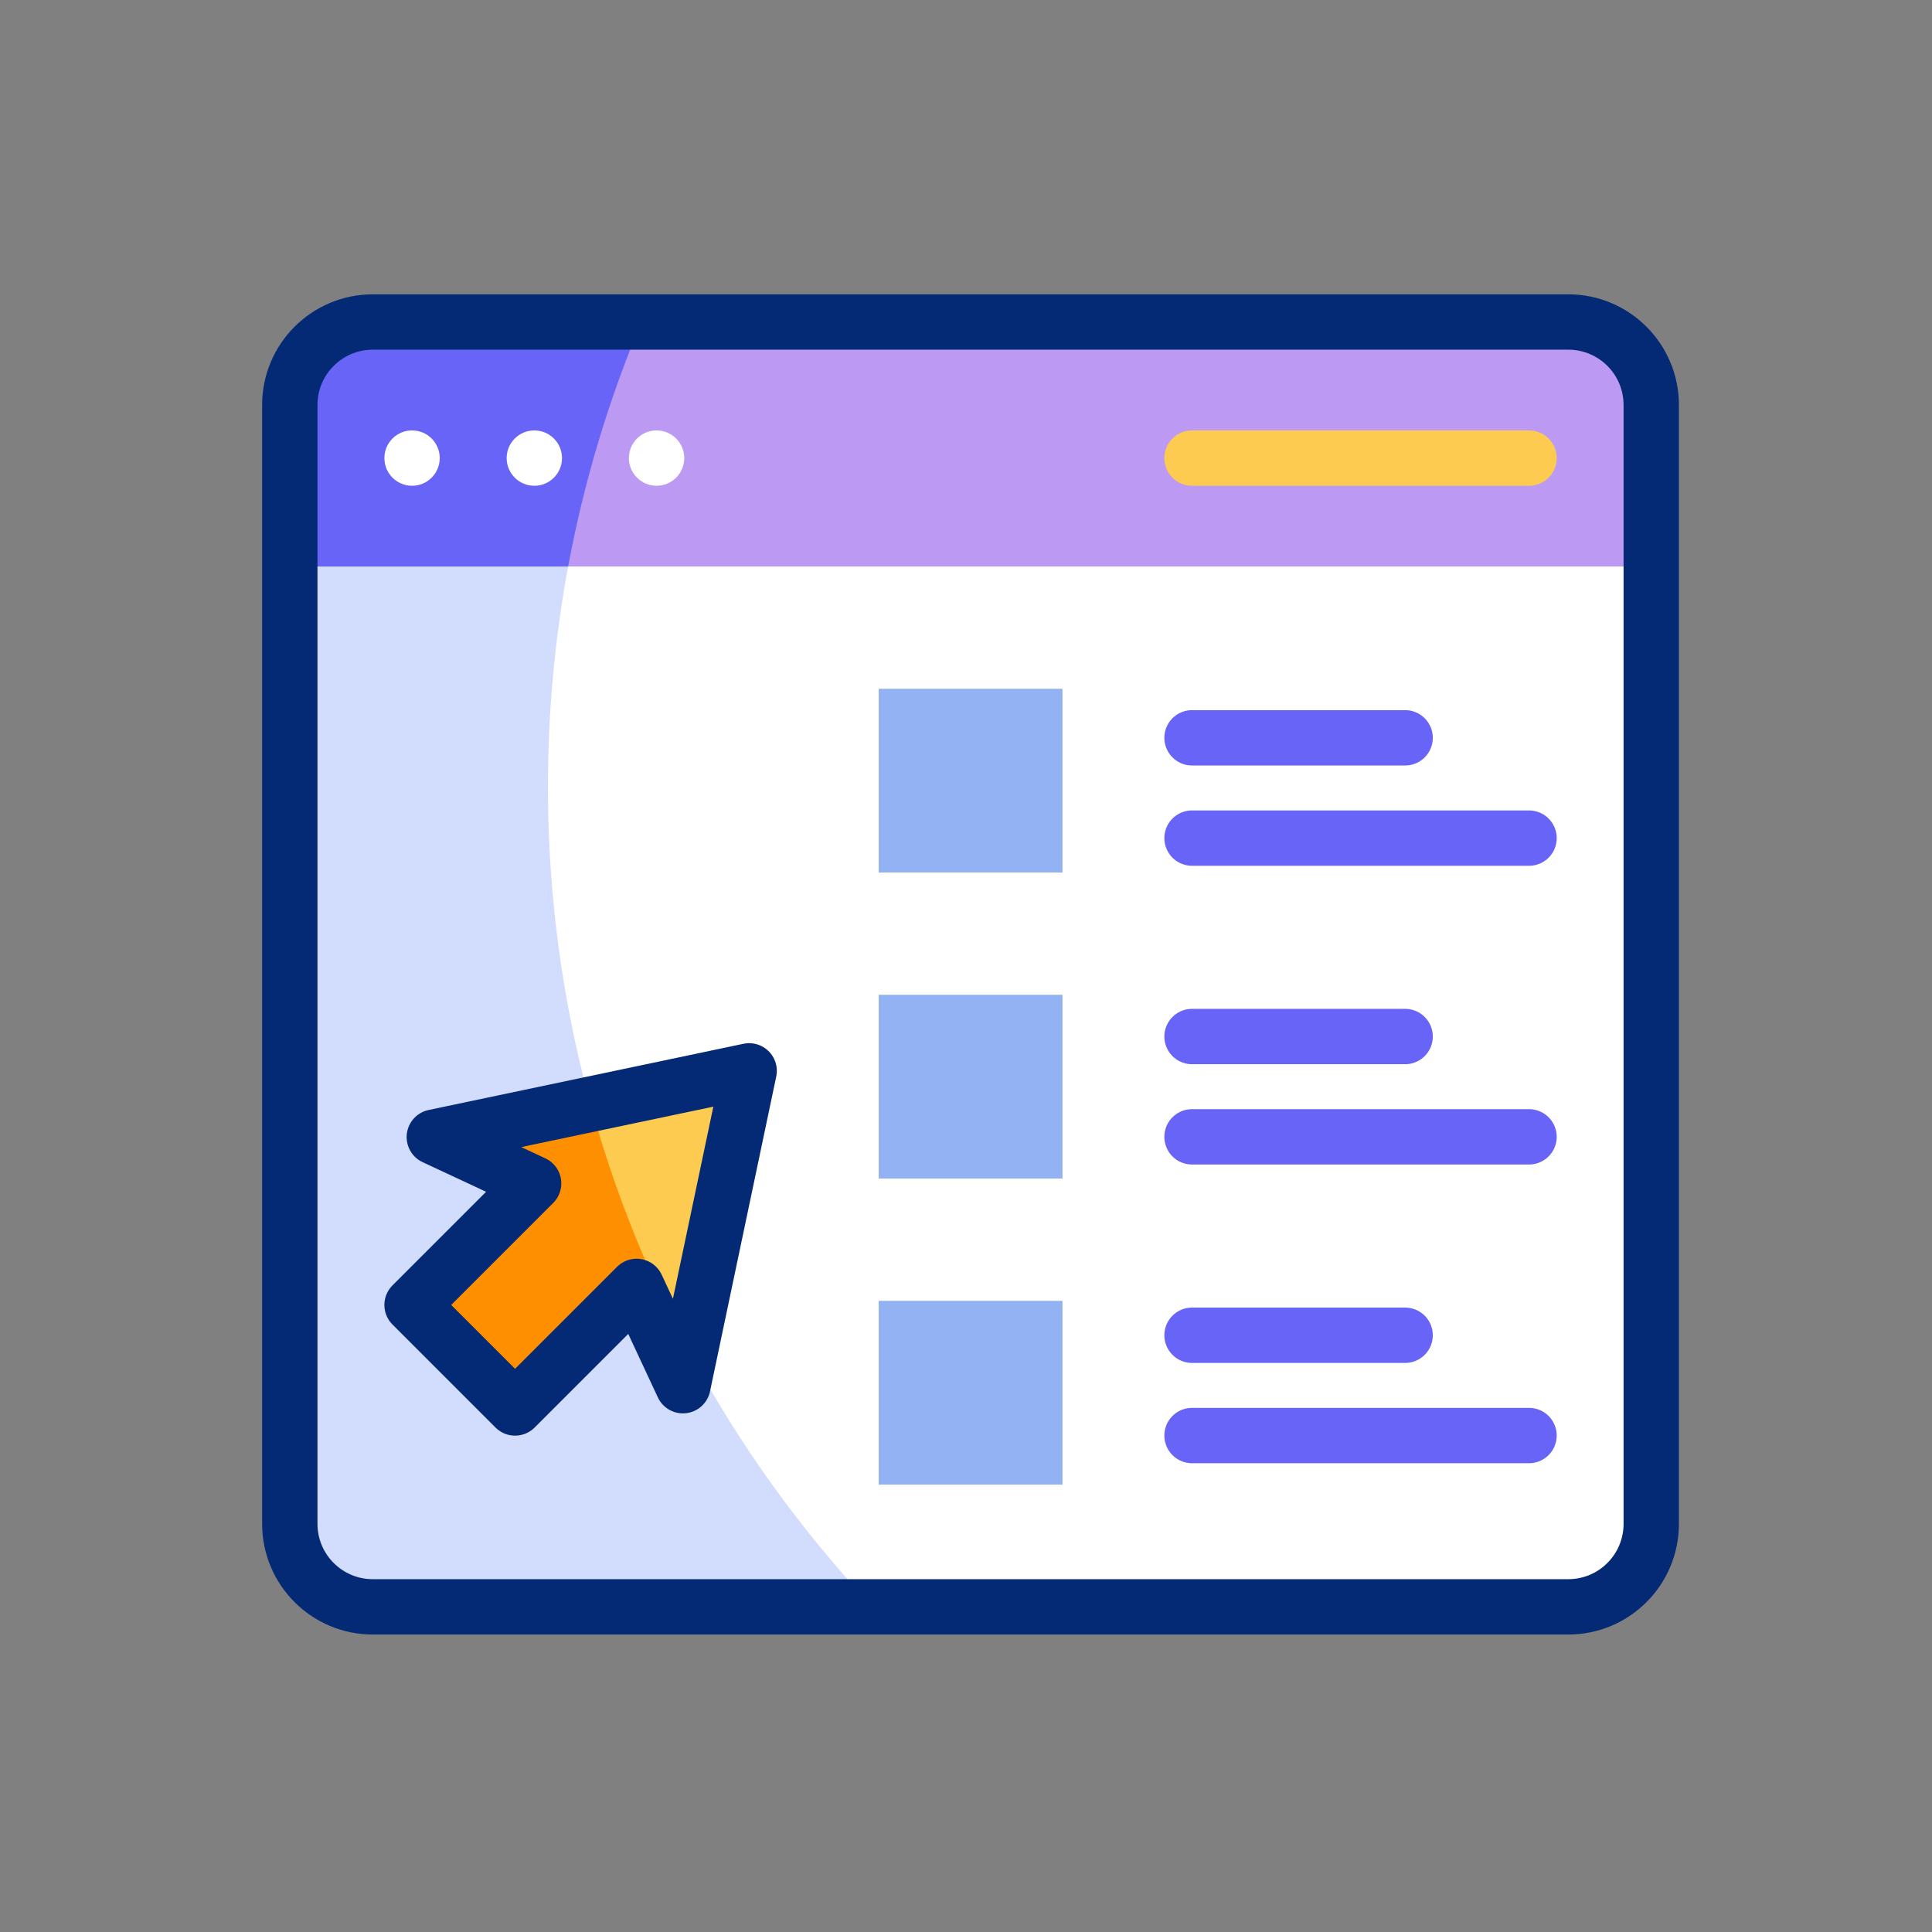
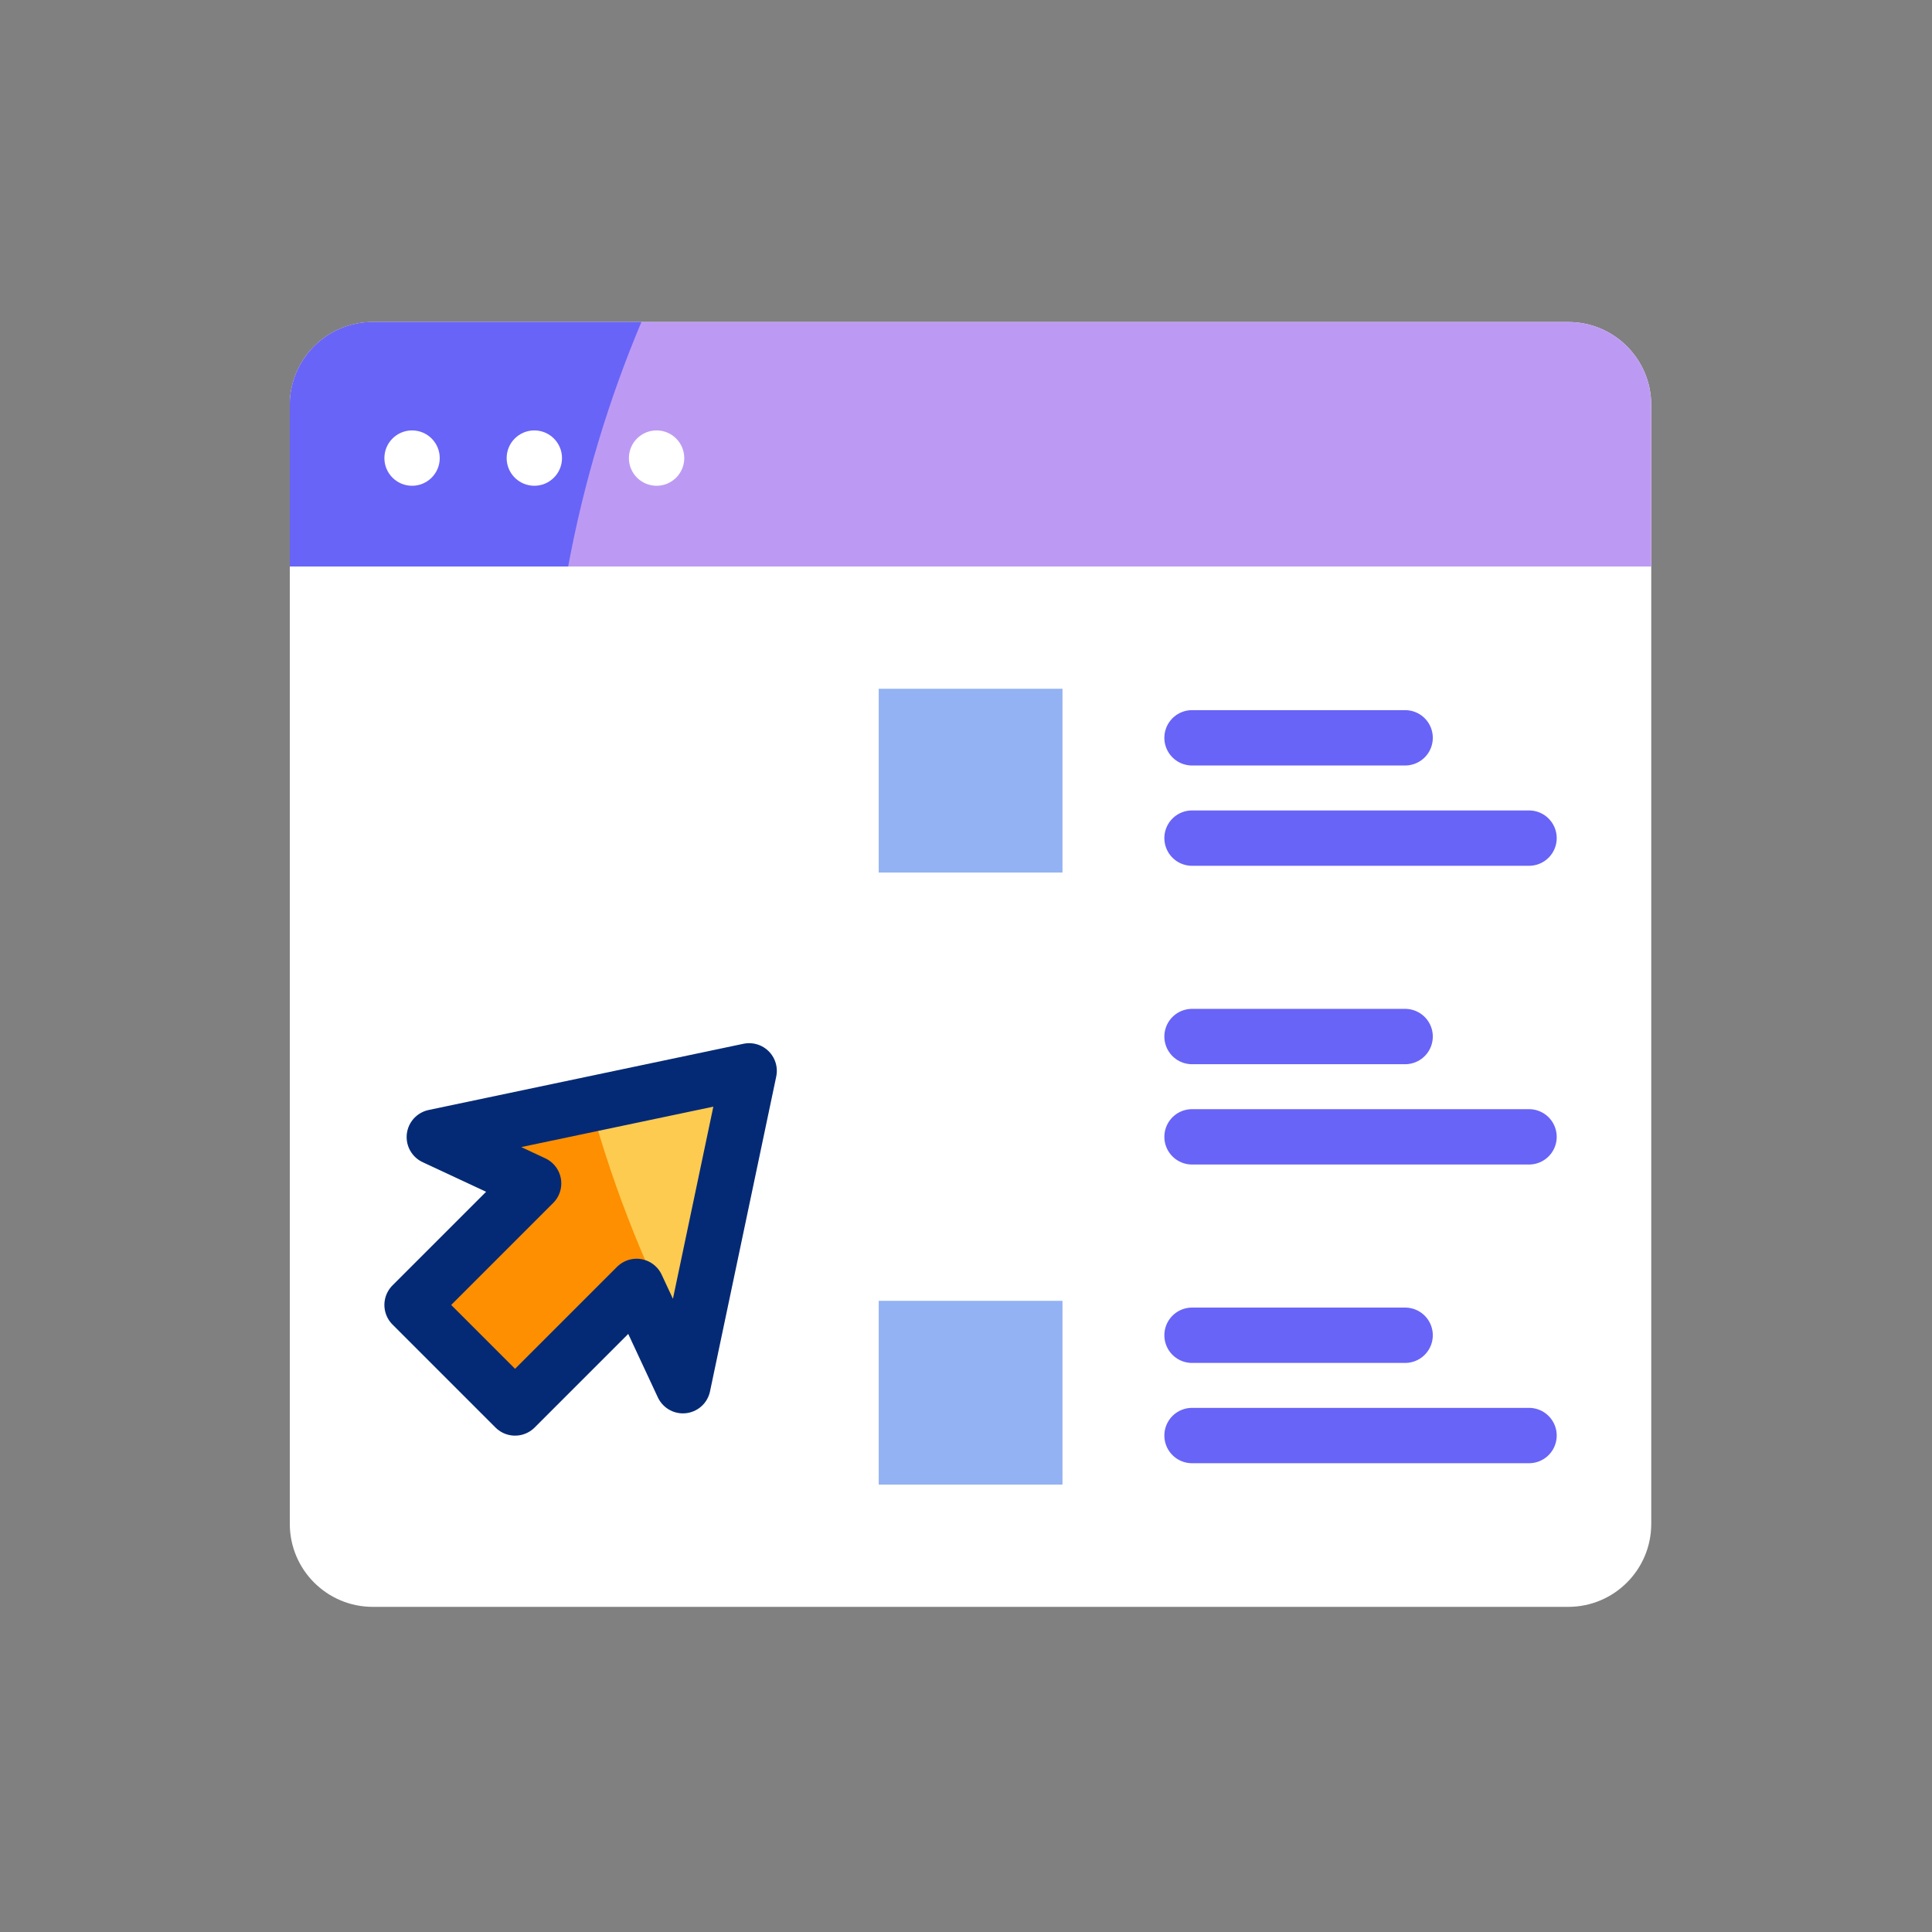
<svg xmlns="http://www.w3.org/2000/svg" width="120" height="120" viewBox="0 0 120 120" fill="none">
  <rect x="0" y="0" width="120" height="120" fill="#808080" stroke="none" />
  <path d="M97.406 99.805H23.156C20.308 99.805 18 97.496 18 94.649V25.156C18 22.308 20.308 20 23.156 20H97.406C100.254 20 102.562 22.308 102.562 25.156V94.649C102.562 97.496 100.254 99.805 97.406 99.805Z" fill="white" />
-   <path d="M34.033 48.863C34.033 38.628 36.1 28.875 39.839 20H23.156C20.308 20 18 22.308 18 25.156V94.649C18 97.496 20.308 99.805 23.156 99.805H54.208C41.698 86.492 34.033 68.573 34.033 48.863Z" fill="#D2DCFD" />
  <path d="M102.562 25.156C102.562 22.308 100.254 20 97.406 20H23.156C20.308 20 18 22.308 18 25.156L35.289 35.187H102.562V25.156Z" fill="#BC9AF4" />
  <path d="M39.839 20H23.156C20.308 20 18 22.308 18 25.156V35.187H35.289C36.27 29.908 37.807 24.824 39.839 20Z" fill="#6864F7" />
  <path d="M42.418 86.068L46.531 66.513L26.976 70.626L33.144 73.503L25.594 81.053L31.991 87.451L39.541 79.901L42.418 86.068Z" fill="#FDCB50" />
  <path d="M36.677 68.586L26.976 70.626L33.144 73.503L25.594 81.053L31.991 87.451L39.541 79.901L42.418 86.068L42.849 84.021C40.245 79.173 38.163 74.003 36.677 68.586Z" fill="#FD8F01" />
-   <path d="M65.993 61.788H54.578V73.203H65.993V61.788Z" fill="#93B2F4" />
  <path d="M65.993 42.78H54.578V54.195H65.993V42.78Z" fill="#93B2F4" />
  <path d="M65.993 80.797H54.578V92.212H65.993V80.797Z" fill="#93B2F4" />
  <path d="M42.418 86.068L46.531 66.513L26.976 70.626L33.144 73.503L25.594 81.053L31.991 87.451L39.541 79.901L42.418 86.068Z" stroke="#052A75" stroke-width="3.438" stroke-miterlimit="10" stroke-linecap="round" stroke-linejoin="round" />
  <path d="M94.971 52.057H74.039" stroke="#6864F7" stroke-width="3.438" stroke-miterlimit="10" stroke-linecap="round" stroke-linejoin="round" />
  <path d="M74.039 45.827H87.275" stroke="#6864F7" stroke-width="3.438" stroke-miterlimit="10" stroke-linecap="round" stroke-linejoin="round" />
  <path d="M94.971 70.611H74.039" stroke="#6864F7" stroke-width="3.438" stroke-miterlimit="10" stroke-linecap="round" stroke-linejoin="round" />
  <path d="M74.039 64.381H87.275" stroke="#6864F7" stroke-width="3.438" stroke-miterlimit="10" stroke-linecap="round" stroke-linejoin="round" />
  <path d="M94.971 89.164H74.039" stroke="#6864F7" stroke-width="3.438" stroke-miterlimit="10" stroke-linecap="round" stroke-linejoin="round" />
  <path d="M74.039 82.935H87.275" stroke="#6864F7" stroke-width="3.438" stroke-miterlimit="10" stroke-linecap="round" stroke-linejoin="round" />
-   <path d="M97.406 99.805H23.156C20.308 99.805 18 97.496 18 94.649V25.156C18 22.308 20.308 20 23.156 20H97.406C100.254 20 102.562 22.308 102.562 25.156V94.649C102.562 97.496 100.254 99.805 97.406 99.805Z" stroke="#052A75" stroke-width="3.438" stroke-miterlimit="10" stroke-linecap="round" stroke-linejoin="round" />
  <circle cx="25.594" cy="28.453" r="1.719" fill="white" />
  <circle cx="33.188" cy="28.453" r="1.719" fill="white" />
  <circle cx="40.781" cy="28.453" r="1.719" fill="white" />
-   <path d="M74.039 28.453H94.971" stroke="#FDCB50" stroke-width="3.438" stroke-miterlimit="10" stroke-linecap="round" stroke-linejoin="round" />
</svg>